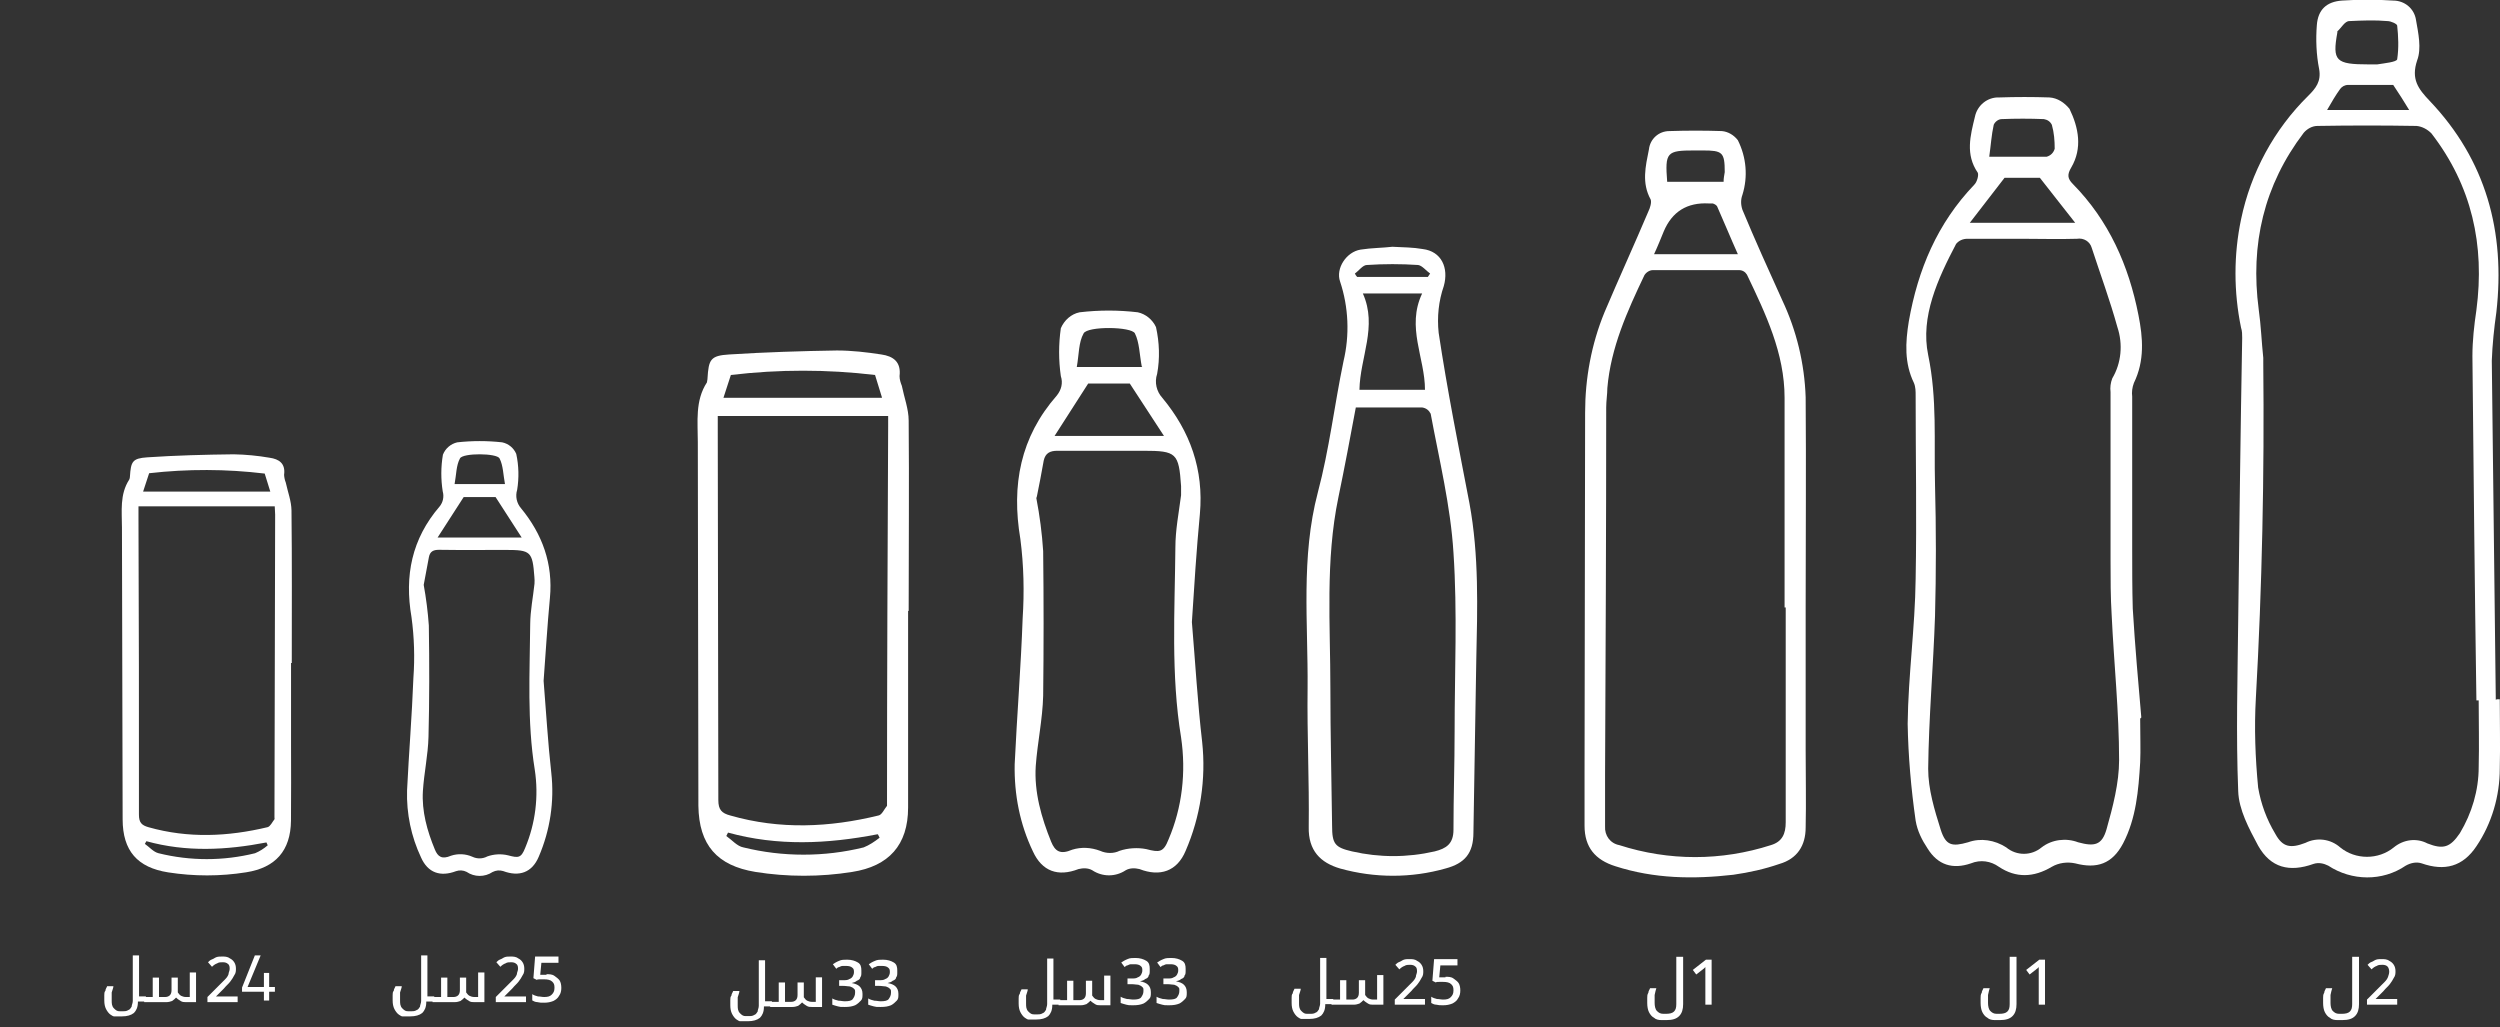
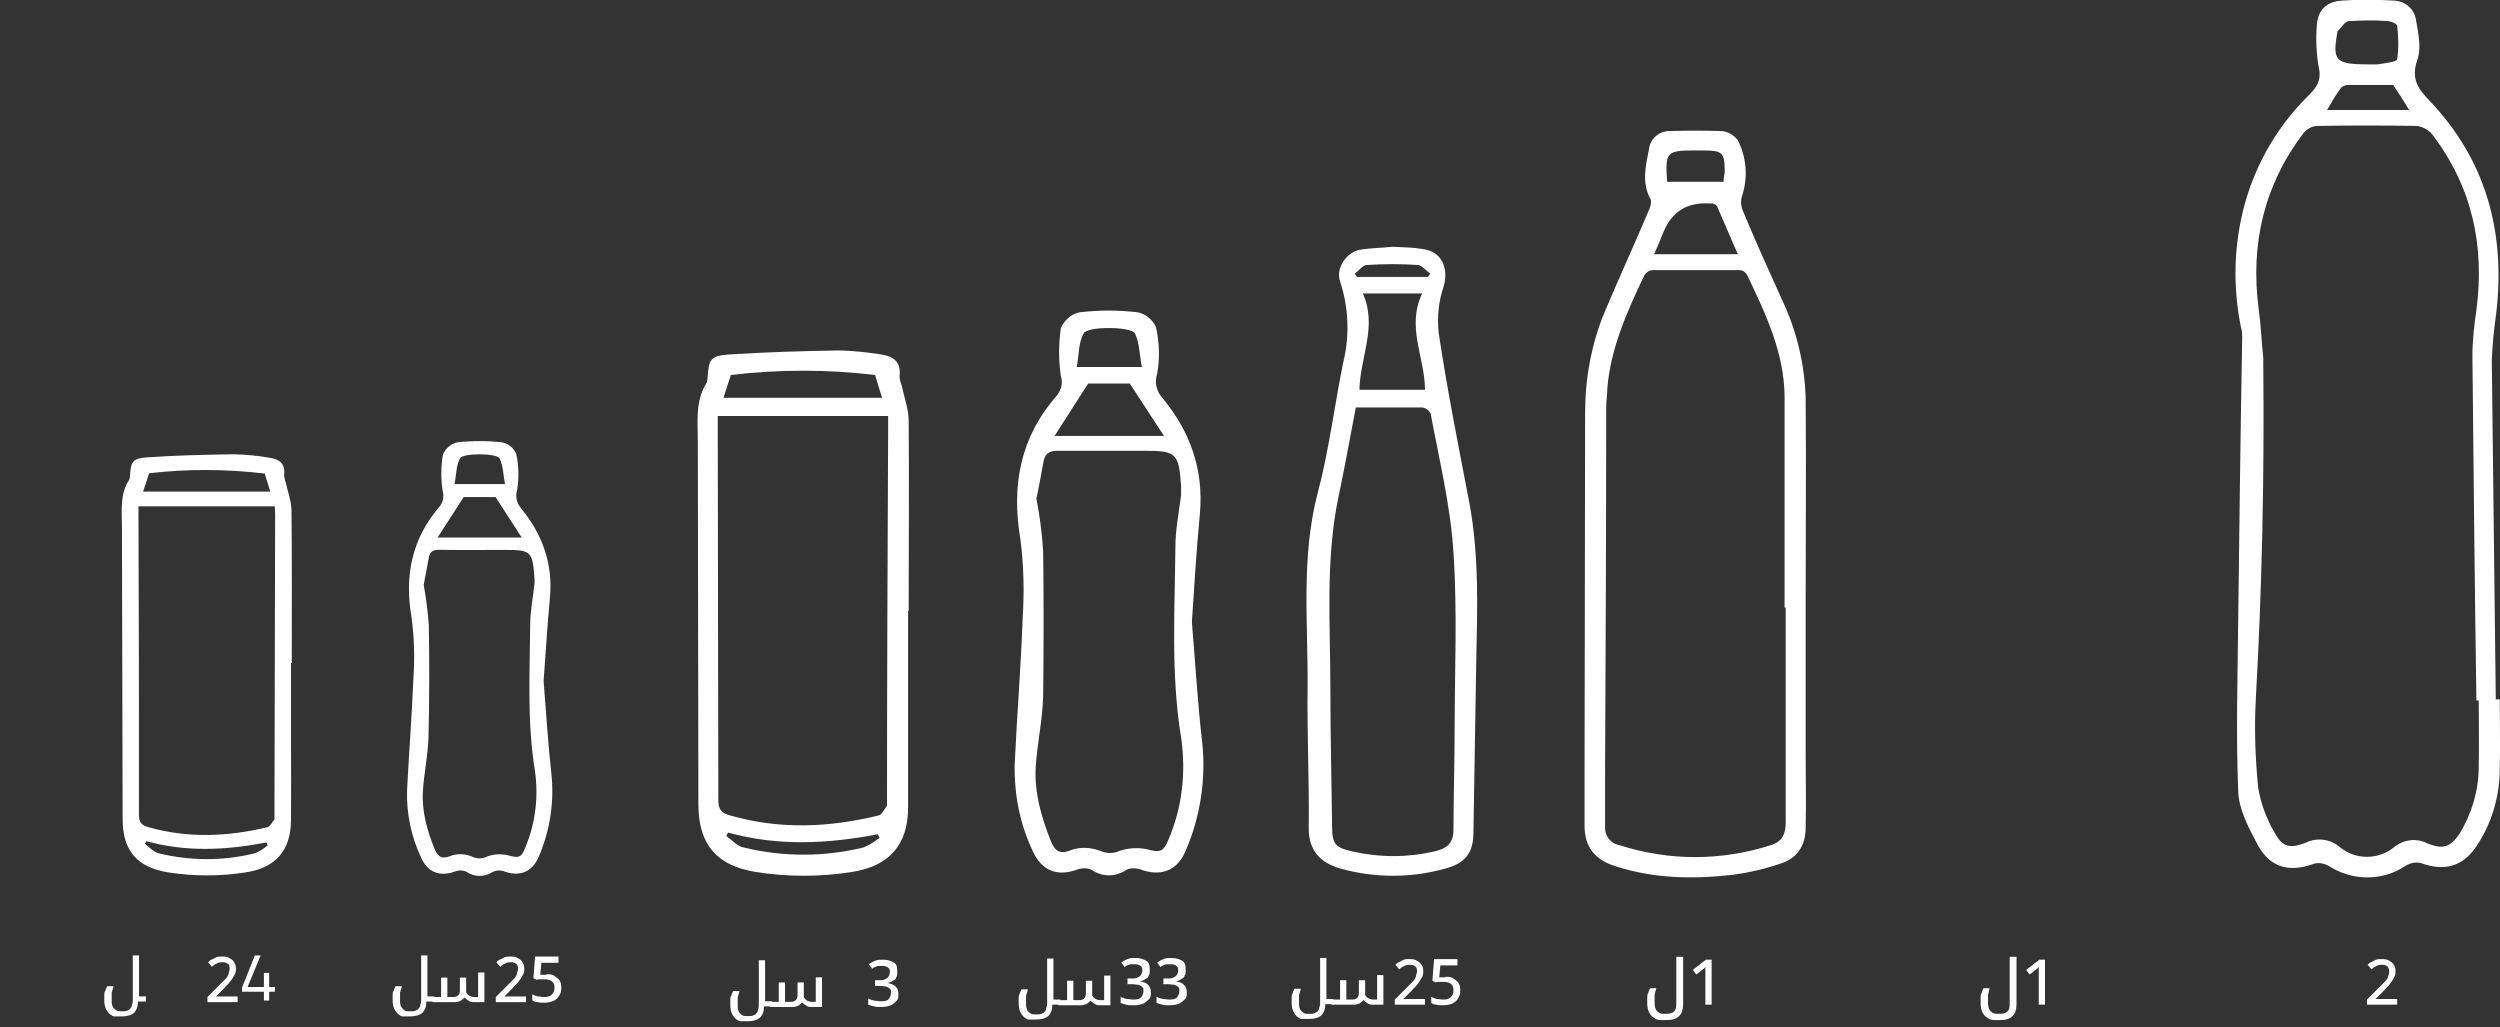
<svg xmlns="http://www.w3.org/2000/svg" id="Layer_1" data-name="Layer 1" viewBox="0 0 438.69 180.24">
  <rect x="0" y="0" width="438.69" height="180.24" fill="#333333" stroke="none" />
  <defs>
    <style>
      .cls-1 {
        fill: #fff;
      }
    </style>
  </defs>
  <g>
    <g>
      <g>
        <path class="cls-1" d="M92.3,175.85h-5.3v-.9l2.1-2.1c.4-.4.7-.7,1-1s.5-.6.6-.9c0-.3.2-.6.2-.9s0-.7-.3-.9c-.2-.2-.5-.3-.9-.3s-.7,0-1,.2c-.3.1-.6.3-.9.6l-.7-.8c.2-.2.4-.4.7-.5s.5-.3.8-.4.6-.1,1-.1.9,0,1.3.3c.4.2.6.4.8.7.2.3.3.7.3,1.1s0,.8-.3,1.2c-.2.4-.4.7-.7,1.1s-.7.7-1.1,1.2l-1.4,1.4h3.8v1.1h0v-.1Z" />
        <path class="cls-1" d="M95.9,170.95c.5,0,1,0,1.4.3s.7.5.9.8.3.8.3,1.3-.1,1-.4,1.4c-.2.4-.6.7-1,.9-.5.2-1,.3-1.6.3s-.8,0-1.2-.1c-.4,0-.7-.2-.9-.3v-1.1c.3.2.6.3,1,.4.4,0,.7.1,1.1.1.6,0,1-.1,1.3-.4.3-.3.5-.6.5-1.2s-.1-.8-.4-1.1c-.3-.3-.8-.4-1.4-.4h-.7c-.3,0-.5,0-.6.1l-.6-.3.3-3.8h4.1v1.1h-3l-.2,2.1h1.2-.1v-.1Z" />
      </g>
      <g>
        <path class="cls-1" d="M74.8,175.85c0,.9-.3,1.5-.7,1.9-.5.4-1.2.6-2.1.6h-1.4c-.2,0-.4-.2-.6-.3-.3-.2-.6-.6-.8-1s-.3-.9-.3-1.5v-.9c0-.3,0-.6.2-.8,0-.3.2-.5.3-.8h1.1c0,.3-.2.7-.3,1.1v1.4c0,.5,0,1,.4,1.4s.6.5,1,.5h.5c.4,0,.7,0,1-.2.3-.1.4-.3.6-.6,0-.3.2-.6.2-1v-8h1.1v7.2h1.2v.9h-1.4v.1Z" />
        <path class="cls-1" d="M83.2,175.85c-.3,0-.6,0-.9-.2s-.5-.3-.8-.6c-.2.2-.4.4-.7.6-.3.1-.6.2-1,.2h-3.9v-.9h1.5v-3.4h1.1v3.4h1.1c.3,0,.6-.1.8-.3.2-.2.3-.5.3-.9v-2.2h1.1v2.6c.2.3.4.5.6.6s.5.2.8.2h.7v-4.3h1.1v5.2h-1.8,0Z" />
      </g>
    </g>
    <g>
      <g>
        <path class="cls-1" d="M41.7,175.85h-5.3v-.9l2.1-2.1c.4-.4.7-.7,1-1s.5-.6.6-.9c0-.3.2-.6.2-.9s0-.7-.3-.9c-.2-.2-.5-.3-.9-.3s-.7,0-1,.2c-.3.1-.6.3-.9.6l-.7-.8c.2-.2.4-.4.7-.5s.5-.3.8-.4.6-.1,1-.1.9,0,1.3.3c.4.2.6.4.8.7.2.3.3.7.3,1.1s0,.8-.3,1.2c-.2.4-.4.7-.7,1.1s-.7.7-1.1,1.2l-1.4,1.4h3.8v1.1h0v-.1Z" />
        <path class="cls-1" d="M46.31,174.02h-3.84v-.72l2.25-5.65h1.02l-2.3,5.55h2.87v-2.47h.92v2.47h1.01v.82h-1.01v1.55h-.92v-1.55Z" />
      </g>
      <g>
        <path class="cls-1" d="M24.2,175.85c0,.9-.3,1.5-.7,1.9-.5.4-1.2.6-2.1.6h-1.4c-.2,0-.4-.2-.6-.3-.3-.2-.6-.6-.8-1s-.3-.9-.3-1.5v-.9c0-.3,0-.6.2-.8,0-.3.2-.5.3-.8h1.1c0,.3-.2.7-.3,1.1v1.4c0,.5,0,1,.4,1.4s.6.5,1,.5h.5c.4,0,.7,0,1-.2.3-.1.4-.3.6-.6,0-.3.2-.6.2-1v-8h1.1v7.2h1.2v.9h-1.4v.1Z" />
-         <path class="cls-1" d="M32.6,175.85c-.3,0-.6,0-.9-.2s-.5-.3-.8-.6c-.2.2-.4.4-.7.6-.3.1-.6.2-1,.2h-3.9v-.9h1.5v-3.4h1.1v3.4h1.1c.3,0,.6-.1.8-.3.2-.2.3-.5.3-.9v-2.2h1.1v2.6c.2.3.4.5.6.6s.5.2.8.2h.7v-4.3h1.1v5.2h-1.8,0Z" />
      </g>
    </g>
    <path class="cls-1" d="M51.19,116.34h-.12s0,14.28,0,14.28c0,4.46.04,8.93-.01,13.39-.06,5.27-2.72,8.26-7.88,9.06-4.53.72-9.14.72-13.67.01-5.41-.85-7.98-3.79-7.99-9.3-.05-17.06-.09-34.13-.12-51.19,0-2.87-.42-5.82,1.28-8.44.08-.16.12-.34.12-.52.17-2.65.43-3.2,3.05-3.38,5.04-.34,10.1-.47,15.16-.53,2.11.04,4.21.24,6.29.6,1.67.23,2.83,1.01,2.55,3.01.03.47.13.93.3,1.36.35,1.63.98,3.25,1,4.88.1,8.92.05,17.85.05,26.77M24.3,88.85v2.24c.07,17.29.1,34.58.08,51.87,0,1.34.44,1.85,1.69,2.2,6.97,1.97,13.93,1.65,20.88-.01.48-.12.82-.89,1.2-1.37.06-.07.01-.23.01-.36.04-17.71.08-35.42.12-53.13,0-.35-.04-.7-.07-1.44h-23.92ZM47.43,86.26c-.3-.95-.59-1.9-.98-3.16-6.73-.81-13.54-.83-20.28-.06-.39,1.18-.73,2.22-1.06,3.23h22.32M46.74,147.83c-7.04,1.36-14.06,1.72-21.05-.22l-.27.47c.8.56,1.52,1.43,2.4,1.64,5.56,1.38,11.38,1.38,16.94,0,.81-.34,1.55-.81,2.22-1.39l-.23-.51" />
    <path class="cls-1" d="M95.39,119.47c.45,5.48.75,10.83,1.35,16.16.56,5.02-.21,10.09-2.21,14.72-1.17,2.77-3.43,3.55-6.24,2.5-.62-.19-1.28-.13-1.86.17-1.38.92-3.19.91-4.56-.03-.58-.29-1.24-.33-1.85-.12-2.74,1.04-4.94.3-6.14-2.41-1.73-3.67-2.57-7.71-2.45-11.77.32-6.57.86-13.12,1.11-19.69.26-3.57.15-7.16-.33-10.7-1.26-7.3.06-13.75,4.92-19.41.61-.74.82-1.73.56-2.65-.34-2.14-.33-4.32.03-6.45.43-1.1,1.38-1.91,2.52-2.17,2.62-.29,5.26-.29,7.88,0,1.11.23,2.03.99,2.47,2.03.45,2.07.5,4.21.16,6.3-.35,1.13-.09,2.36.69,3.25,3.74,4.56,5.62,9.73,5.06,15.71-.46,4.87-.75,9.76-1.11,14.57M74.35,102.63c.43,2.36.73,4.74.9,7.13.1,6.52.11,13.05-.06,19.57-.08,3.16-.78,6.3-.98,9.46-.22,3.57.74,6.98,2.09,10.26.52,1.28,1.24,1.8,2.84,1.11,1.23-.41,2.57-.34,3.75.18.84.4,1.81.38,2.63-.06,1.17-.41,2.43-.48,3.63-.19,1.8.48,2.29.5,3-1.29,1.82-4.33,2.4-9.09,1.69-13.73-1.37-8.49-.87-17.05-.8-25.59.02-2.35.5-4.69.75-7.04.03-.4.02-.81-.02-1.21-.33-4.46-.63-4.73-5.06-4.73-3.87,0-7.74.04-11.61-.02-1.04-.02-1.65.28-1.84,1.3-.32,1.69-.63,3.38-.91,4.86M81.36,87.23l-4.57,7.09h14.75s-4.58-7.1-4.58-7.1h-5.61M88.61,84.94c-.31-1.62-.3-3.23-.95-4.5-.48-.94-6.41-.98-6.94-.01-.68,1.24-.64,2.87-.95,4.51h8.84" />
  </g>
  <g>
    <g>
      <path class="cls-1" d="M438.15,122.7h.5c0,4.1.1,8.1,0,12.2,0,4.8-1.4,9.6-4.1,13.6-2.4,3.6-5.6,4.4-9.6,3-.9-.3-1.9-.1-2.8.4-4.1,2.8-9.5,2.7-13.6,0-.8-.4-1.7-.6-2.6-.3-4.2,1.5-7.5.7-9.7-3.2-1.6-3-3.4-6.3-3.5-9.6-.4-10-.1-19.9,0-29.9.2-16.5.4-33,.7-49.6,0-.6,0-1.2-.2-1.8-1.3-6.3-1.3-12.8,0-19,1.7-8.2,5.8-15.8,11.8-21.7,1.3-1.3,2.3-2.5,1.9-4.7-.5-2.5-.6-5.2-.4-7.7.2-2.7,1.7-4.1,4.4-4.3,3-.2,6-.2,9,0,2,0,3.7,1.4,4,3.4.4,2.3,1,5,.2,7.1-1.1,3.3.2,5,2.2,7.1,9.9,10.4,13.3,23,11.7,37.1-.4,2.8-.7,5.7-.8,8.5.2,19.8.5,39.6.7,59.5M434.55,122.9c-.3-20.1-.5-40.3-.7-60.4,0-2.7.3-5.4.7-8.1,1.5-11.4-.8-21.8-7.9-31-.7-.7-1.6-1.2-2.6-1.3-5.8-.1-11.6-.1-17.4,0-.9,0-1.8.5-2.4,1.2-7,9.2-9.4,19.6-7.9,31,.4,2.8.5,5.7.8,8.5v.9c.2,19.6-.2,39.2-1.3,58.8-.3,5.2-.1,10.5.4,15.7.5,2.9,1.5,5.6,3,8.1,1.3,2.4,2.7,2.6,5.3,1.6,2-1,4.4-.7,6.1.8,2.7,2.2,6.7,2.2,9.4,0,1.7-1.4,4-1.7,5.9-.7,2.8,1.1,4,.7,5.7-1.8,2.1-3.5,3.3-7.5,3.3-11.6.1-3.9,0-7.8,0-11.7h-.5M415.55,11.3h1.6c1.2-.2,3.4-.4,3.5-.9.3-2,.2-4,0-5.9,0-.3-1.1-.8-1.7-.8-2.2-.2-4.5-.1-6.7,0-.8,0-1.4,1.2-2.1,1.8v.2c-.9,5-.3,5.6,5.5,5.6M419.95,14.9h-7.9c-.6,0-1.1.3-1.4.7-.8,1.1-1.5,2.3-2.3,3.7h14.4c-.9-1.5-1.8-2.9-2.8-4.4" />
-       <path class="cls-1" d="M375.55,126.1c0,3.2.1,5.4,0,7.7-.3,4.9-.7,9.8-3,14.2-1.9,3.6-4.6,4.5-8.4,3.5-1.4-.3-2.9-.1-4.1.6-3.2,1.9-6.3,2-9.3,0-1.4-1-3.2-1.3-4.9-.6-3.2,1.1-5.8.3-7.6-2.6-1-1.5-1.8-3.1-2.1-4.9-.8-5.6-1.3-11.3-1.4-17,.1-8.5,1.3-16.9,1.4-25.4.2-10.7,0-21.5,0-32.2,0-.7,0-1.5-.3-2.2-1.7-3.5-1.5-7.1-.9-10.8,1.6-9.1,5-17.2,11.5-24,.5-.5.8-1.7.6-2.1-2.2-3.2-1.3-6.5-.5-9.8.4-2,2.2-3.5,4.3-3.4,2.9-.1,5.9-.1,8.8,0,1.4.1,2.6.9,3.5,2,1.6,3.3,2.3,6.9.3,10.3-.7,1.2-.7,1.9.3,2.9,6.3,6.4,9.8,14.3,11.5,23,.8,4,1.1,8-.8,11.9-.3.8-.4,1.6-.3,2.4v26.6c0,3.5,0,7.1.1,10.6.4,6.7,1,13.3,1.5,19.1M354.75,41.9h-9.5c-.8,0-1.5.3-2,.9-3.2,6.1-6.3,12.8-4.9,19.5,1.6,7.7,1,15.2,1.2,22.8.2,7.7.2,15.3,0,23-.3,8.9-1.1,17.8-1.2,26.8,0,3.6,1.1,7.2,2.2,10.7.9,2.8,2,3,4.8,2.2,2.2-.8,4.7-.4,6.7.9,1.8,1.5,4.4,1.5,6.2,0,1.8-1.4,4.3-1.7,6.4-.9,2.9.8,4.2.5,5-2.3,1.1-3.9,2.2-8.1,2.2-12.1,0-8.5-.9-16.9-1.3-25.4-.2-3.2-.2-6.5-.2-9.7v-29.5c-.1-.8,0-1.6.3-2.4,1.6-2.7,1.9-6,.9-9-1.3-4.7-3-9.3-4.5-13.9-.3-1.1-1.4-1.8-2.6-1.6-3.2.1-6.5,0-9.7,0M351.75,31.2l-6.1,7.9h18.5c-2-2.5-3.9-5-6.2-7.9h-6.2M349.05,27.5h10.1c.7-.2,1.2-.7,1.4-1.4,0-1.4-.1-2.8-.5-4.2-.3-.6-.8-.9-1.4-1-2.5-.1-4.9-.1-7.4,0-.6,0-1.2.5-1.4,1-.4,1.8-.5,3.6-.8,5.7" />
      <path class="cls-1" d="M316.75,106.7h.1v25c0,4.5.1,9,0,13.5,0,3.2-1.5,5.5-4.6,6.4-2.6.9-5.3,1.5-8.1,1.9-7,.8-13.9.7-20.7-1.5-3.5-1.1-5.4-3.3-5.4-7.1v-9.2c0-21.1.1-42.2.1-63.3,0-6,1.1-12,3.4-17.6,2.5-5.9,5.2-11.8,7.7-17.7.3-.6.6-1.6.4-2.1-1.6-2.9-.9-5.8-.3-8.8.2-1.8,1.7-3.2,3.6-3.2,3.1-.1,6.1-.1,9.2,0,1.1.1,2.1.7,2.8,1.6,1.5,3,1.8,6.4.8,9.6-.3.8-.3,1.7,0,2.6,2.2,5.3,4.6,10.6,7,15.9,2.5,5.3,3.9,11.1,4.1,17,.1,12.3,0,24.6,0,37M313.15,106.8v-37c0-7.8-3.3-14.7-6.6-21.6-.3-.5-.8-.8-1.4-.8h-15.1c-.6,0-1.2.4-1.5.9-3,6.3-5.9,12.7-6.5,19.8,0,1.1-.2,2.2-.2,3.4,0,21.5-.1,43-.2,64.5v9c-.1,1.6.9,3,2.5,3.3,8.7,2.8,17.9,2.8,26.6,0,2-.6,2.6-2,2.6-4v-37.7h-.2M304.95,44.6c-1.3-2.9-2.4-5.6-3.6-8.3-.1-.3-.5-.5-.8-.6h-.7c-3.8-.2-6.43,1.43-7.9,4.9-.5,1.2-1,2.5-1.7,4h14.8-.1ZM302.45,31.9c0-.6.1-1.1.2-1.7,0-3.5-.4-3.8-3.9-3.8h-1.4c-4.9,0-5.2.3-4.8,5.5h9.9Z" />
      <path class="cls-1" d="M159.45,107.2h-.1v34.5c0,6.6-3.4,10.3-9.8,11.3-5.6.9-11.4.9-17,0-6.7-1.1-9.9-4.7-10-11.6,0-21.3-.1-42.5-.1-63.8,0-3.6-.5-7.3,1.6-10.5,0-.2.1-.4.1-.7.2-3.3.5-4,3.8-4.2,6.3-.4,12.6-.6,18.9-.7,2.6,0,5.2.3,7.8.7,2.1.3,3.5,1.3,3.2,3.8,0,.6.2,1.2.4,1.7.4,2,1.2,4.1,1.2,6.1.1,11.1,0,22.3,0,33.4M125.95,72.9v2.8c0,21.6.1,43.1.1,64.7,0,1.7.6,2.3,2.1,2.7,8.7,2.5,17.4,2.1,26,0,.6-.1,1-1.1,1.5-1.7v-.4c0-22.1.1-44.2.2-66.2v-1.8h-29.9v-.1ZM154.75,69.7l-1.2-3.9c-8.4-1-16.9-1-25.3,0-.5,1.5-.9,2.8-1.3,4h27.8M153.95,146.4c-8.8,1.7-17.5,2.1-26.2-.3l-.3.6c1,.7,1.9,1.8,3,2,6.9,1.7,14.2,1.7,21.1,0,1-.4,1.9-1,2.8-1.7l-.3-.6" />
      <path class="cls-1" d="M244.25,43.3c2,.1,3.7.1,5.4.4,3.3.4,4.6,3.3,3.7,6.5-.9,2.6-1.2,5.4-.9,8.2,1.5,10,3.5,20,5.4,29.9,1.7,9.2,1.4,18.4,1.2,27.6-.2,10.1-.3,20.1-.5,30.2,0,3.6-1.5,5.4-4.9,6.3-6,1.7-12.4,1.7-18.5,0-3.4-1-5.6-3.1-5.5-7.3.1-8.1-.3-16.2-.2-24.3.1-11.5-1.2-23,1.8-34.4,2-7.5,2.9-15.3,4.5-23,1.1-4.6.9-9.5-.6-14-.8-2.3,1.1-5.2,3.6-5.6,1.9-.3,3.9-.3,5.6-.5M237.95,71.3c-1,5.4-2,10.7-3.1,16-2.3,11.1-1.4,22.3-1.4,33.5,0,8,.2,16.1.3,24.1,0,3.2.5,3.8,3.5,4.5,4.8,1.1,9.7,1.1,14.5,0,2-.5,3.3-1.3,3.3-3.8,0-5.8.2-11.6.2-17.3,0-10.4.5-20.9-.2-31.3-.5-8.2-2.5-16.3-4-24.4-.3-.6-.8-1-1.5-1.1h-11.7M239.15,51.5c2.6,5.8-.5,11.2-.6,16.9h11.5c0-5.6-3.3-11-.5-16.9h-10.4ZM250.95,48c-.7-.5-1.4-1.4-2.1-1.5-3-.2-6-.2-9,0-.7,0-1.4,1-2.1,1.5.1.2.2.4.4.6h12.4l.4-.6" />
      <path class="cls-1" d="M209.15,109.2c.6,7.1,1,14.1,1.8,21,.7,6.5-.3,13.1-2.9,19.1-1.5,3.6-4.5,4.6-8.1,3.2-.8-.2-1.7-.2-2.4.2-1.8,1.2-4.1,1.2-5.9,0-.7-.4-1.6-.4-2.4-.2-3.6,1.4-6.4.4-8-3.1-2.3-4.8-3.3-10-3.2-15.3.4-8.5,1.1-17.1,1.4-25.6.3-4.6.2-9.3-.4-13.9-1.6-9.5,0-17.9,6.4-25.2.8-1,1.1-2.2.7-3.4-.4-2.8-.4-5.6,0-8.4.6-1.4,1.8-2.5,3.3-2.8,3.4-.4,6.8-.4,10.2,0,1.4.3,2.6,1.3,3.2,2.6.6,2.7.7,5.5.2,8.2-.5,1.5-.1,3.1.9,4.2,4.9,5.9,7.3,12.6,6.6,20.4-.6,6.3-1,12.7-1.4,18.9M181.85,87.4c.6,3.1,1,6.2,1.2,9.3.1,8.5.1,17,0,25.4-.1,4.1-1,8.2-1.3,12.3-.3,4.6,1,9.1,2.7,13.3.7,1.7,1.6,2.3,3.7,1.4,1.6-.5,3.3-.4,4.9.2,1.1.5,2.4.5,3.4,0,1.5-.5,3.2-.6,4.7-.3,2.3.6,3,.6,3.9-1.7,2.4-5.6,3.1-11.8,2.2-17.9-1.8-11-1.1-22.2-1-33.3,0-3.1.6-6.1,1-9.2v-1.6c-.4-5.8-.8-6.2-6.6-6.2h-15.1c-1.3,0-2.1.4-2.4,1.7-.4,2.2-.8,4.4-1.2,6.3M190.95,67.3l-5.9,9.2h19.2l-6-9.2h-7.3M200.35,64.3c-.4-2.1-.4-4.2-1.2-5.8-.6-1.2-8.3-1.3-9,0-.9,1.6-.8,3.7-1.2,5.9h11.5" />
    </g>
    <g>
      <g>
-         <path class="cls-1" d="M410.15,179c-.5,0-1-.1-1.3-.4-.4-.2-.7-.6-.9-1-.2-.4-.3-1-.3-1.6v-.9c0-.3,0-.6.2-.9,0-.3.2-.5.3-.8h1.1c-.1.3-.2.7-.3,1.2v1.4c0,.5.1,1.1.4,1.4.3.3.6.5,1.1.5h.5c.6,0,1.1-.1,1.4-.4.3-.3.4-.7.4-1.3v-8.3h1.2v8.3c0,.9-.2,1.6-.7,2.1s-1.2.7-2.2.7h-.9Z" />
        <path class="cls-1" d="M420.65,176.3h-5.3v-.9l2.1-2.1c.4-.4.7-.7,1-1s.5-.6.6-.9c.1-.3.2-.6.2-.9s-.1-.7-.3-.9c-.2-.2-.5-.3-.9-.3s-.7,0-1,.2c-.3.1-.6.3-.9.6l-.7-.8c.2-.2.4-.4.7-.5s.5-.3.8-.4.6-.1,1-.1.9,0,1.3.3c.4.2.6.4.8.7.2.3.3.7.3,1.1s0,.8-.3,1.2c-.2.4-.4.7-.7,1.1s-.7.7-1.1,1.2l-1.4,1.4h3.8v1.1h0v-.1Z" />
      </g>
      <g>
        <path class="cls-1" d="M350.05,179c-.5,0-1-.1-1.3-.4-.4-.2-.7-.6-.9-1s-.3-1-.3-1.6v-.9c0-.3,0-.6.2-.9,0-.3.2-.5.3-.8h1.1c-.1.3-.2.7-.3,1.2v1.4c0,.5.1,1.1.4,1.4s.6.5,1.1.5h.5c.6,0,1.1-.1,1.4-.4s.4-.7.4-1.3v-8.3h1.2v8.3c0,.9-.2,1.6-.7,2.1s-1.2.7-2.2.7h-.9Z" />
        <path class="cls-1" d="M358.95,176.3h-1.2v-6.6l-.3.3c-.1,0-.2.2-.4.3l-.9.7-.6-.8,2.3-1.8h1v7.9h.1Z" />
      </g>
      <g>
        <path class="cls-1" d="M291.55,179c-.5,0-1-.1-1.3-.4-.4-.2-.7-.6-.9-1s-.3-1-.3-1.6v-.9c0-.3,0-.6.2-.9,0-.3.2-.5.3-.8h1.1c-.1.3-.2.7-.3,1.2v1.4c0,.5.1,1.1.4,1.4s.6.5,1.1.5h.5c.6,0,1.1-.1,1.4-.4s.4-.7.4-1.3v-8.3h1.2v8.3c0,.9-.2,1.6-.7,2.1s-1.2.7-2.2.7h-.9Z" />
        <path class="cls-1" d="M300.45,176.3h-1.2v-6.6l-.3.3c-.1,0-.2.2-.4.3l-.9.7-.6-.8,2.3-1.8h1v7.9h.1Z" />
      </g>
      <g>
        <g>
          <path class="cls-1" d="M250.05,176.3h-5.3v-.9l2.1-2.1c.4-.4.7-.7,1-1s.5-.6.6-.9c0-.3.2-.6.2-.9s0-.7-.3-.9c-.2-.2-.5-.3-.9-.3s-.7,0-1,.2c-.3.1-.6.3-.9.6l-.7-.8c.2-.2.4-.4.7-.5s.5-.3.8-.4.6-.1,1-.1.9,0,1.3.3c.4.2.6.4.8.7.2.3.3.7.3,1.1s0,.8-.3,1.2c-.2.4-.4.7-.7,1.1s-.7.7-1.1,1.2l-1.4,1.4h3.8v1.1h0v-.1Z" />
          <path class="cls-1" d="M253.65,171.4c.5,0,1,0,1.4.3s.7.5.9.8.3.8.3,1.3-.1,1-.4,1.4c-.2.4-.6.7-1,.9-.5.2-1,.3-1.6.3s-.8,0-1.2-.1c-.4,0-.7-.2-.9-.3v-1.1c.3.2.6.3,1,.4.4,0,.7.1,1.1.1.6,0,1-.1,1.3-.4.3-.3.5-.6.5-1.2s-.1-.8-.4-1.1c-.3-.3-.8-.4-1.4-.4h-.7c-.3,0-.5,0-.6.1l-.6-.3.3-3.8h4.1v1.1h-3l-.2,2.1h1.2-.1v-.1Z" />
        </g>
        <g>
          <path class="cls-1" d="M232.55,176.3c0,.9-.3,1.5-.7,1.9-.5.4-1.2.6-2.1.6h-1.4c-.2,0-.4-.2-.6-.3-.3-.2-.6-.6-.8-1s-.3-.9-.3-1.5v-.9c0-.3,0-.6.2-.8,0-.3.2-.5.3-.8h1.1c0,.3-.2.7-.3,1.1v1.4c0,.5,0,1,.4,1.4s.6.5,1,.5h.5c.4,0,.7,0,1-.2.3-.1.4-.3.6-.6,0-.3.2-.6.2-1v-8h1.1v7.2h1.2v.9h-1.4v.1Z" />
          <path class="cls-1" d="M240.95,176.3c-.3,0-.6,0-.9-.2s-.5-.3-.8-.6c-.2.2-.4.4-.7.6-.3.1-.6.2-1,.2h-3.9v-.9h1.5v-3.4h1.1v3.4h1.1c.3,0,.6-.1.8-.3.2-.2.3-.5.3-.9v-2.2h1.1v2.6c.2.3.4.5.6.6s.5.2.8.2h.7v-4.3h1.1v5.2h-1.8,0Z" />
        </g>
      </g>
      <g>
        <g>
          <path class="cls-1" d="M201.75,170.3c0,.4,0,.7-.2.9,0,.3-.3.5-.6.6-.2.2-.5.3-.9.4h0c.6.1,1.1.3,1.4.6s.5.7.5,1.3,0,.9-.3,1.2-.6.6-1,.8c-.5.2-1,.3-1.8.3s-.8,0-1.2-.1-.7-.2-1-.3v-1.1c.3.2.7.3,1.1.4.4,0,.7.1,1.1.1.7,0,1.2-.1,1.4-.4s.4-.6.4-1.1,0-.5-.2-.7-.4-.3-.7-.4c-.3,0-.7-.1-1.2-.1h-.7v-1h.7c.5,0,.8,0,1.1-.2.3-.1.5-.3.6-.5s.2-.4.2-.7,0-.6-.3-.8c-.2-.2-.6-.3-1-.3h-.7c-.2,0-.4.1-.6.2-.2,0-.4.2-.5.3l-.6-.8c.3-.2.6-.4,1.1-.6.4-.2.9-.2,1.4-.2.8,0,1.4.2,1.9.5s.6.8.6,1.4v.3h0Z" />
          <path class="cls-1" d="M208.05,170.3c0,.4,0,.7-.2.9,0,.3-.3.5-.6.6-.2.2-.5.3-.9.4h0c.6.1,1.1.3,1.4.6s.5.7.5,1.3,0,.9-.3,1.2-.6.6-1,.8c-.5.2-1,.3-1.8.3s-.8,0-1.2-.1-.7-.2-1-.3v-1.1c.3.2.7.3,1.1.4.4,0,.7.1,1.1.1.7,0,1.2-.1,1.4-.4s.4-.6.4-1.1,0-.5-.2-.7-.4-.3-.7-.4c-.3,0-.7-.1-1.2-.1h-.7v-1h.7c.5,0,.8,0,1.1-.2.3-.1.5-.3.6-.5s.2-.4.2-.7,0-.6-.3-.8c-.2-.2-.6-.3-1-.3h-.7c-.2,0-.4.1-.6.2-.2,0-.4.2-.5.3l-.6-.8c.3-.2.6-.4,1.1-.6.4-.2.9-.2,1.4-.2.8,0,1.4.2,1.9.5s.6.8.6,1.4v.3h0Z" />
        </g>
        <g>
          <path class="cls-1" d="M184.65,176.4c0,.9-.3,1.5-.7,1.9-.5.4-1.2.6-2.1.6h-1.4c-.2,0-.4-.2-.6-.3-.3-.2-.6-.6-.8-1s-.3-.9-.3-1.5v-.9c0-.3,0-.6.2-.8,0-.3.2-.5.3-.8h1.1c0,.3-.2.7-.3,1.1v1.4c0,.5,0,1,.4,1.4s.6.5,1,.5h.5c.4,0,.7,0,1-.2.3-.1.4-.3.6-.6,0-.3.2-.6.2-1v-8h1.1v7.2h1.2v.9h-1.4v.1Z" />
          <path class="cls-1" d="M193.05,176.4c-.3,0-.6,0-.9-.2s-.5-.3-.8-.6c-.2.2-.4.4-.7.6-.3.1-.6.2-1,.2h-3.9v-.9h1.5v-3.4h1.1v3.4h1.1c.3,0,.6-.1.8-.3.2-.2.3-.5.3-.9v-2.2h1.1v2.6c.2.3.4.5.6.6s.5.2.8.2h.7v-4.3h1.1v5.2h-1.8,0Z" />
        </g>
      </g>
      <g>
        <g>
-           <path class="cls-1" d="M151.15,170.6c0,.4,0,.7-.2.9,0,.3-.3.5-.6.6-.2.2-.5.3-.9.4h0c.6.1,1.1.3,1.4.6s.5.7.5,1.3,0,.9-.3,1.2-.6.6-1,.8c-.5.2-1,.3-1.8.3s-.8,0-1.2-.1-.7-.2-1-.3v-1.1c.3.2.7.3,1.1.4.4,0,.7.1,1.1.1.7,0,1.2-.1,1.4-.4s.4-.6.4-1.1,0-.5-.2-.7-.4-.3-.7-.4c-.3,0-.7-.1-1.2-.1h-.7v-1h.7c.5,0,.8,0,1.1-.2.3-.1.5-.3.6-.5s.2-.4.2-.7,0-.6-.3-.8c-.2-.2-.6-.3-1-.3h-.7c-.2,0-.4.1-.6.2-.2,0-.4.2-.5.3l-.6-.8c.3-.2.6-.4,1.1-.6.4-.2.9-.2,1.4-.2.8,0,1.4.2,1.9.5s.6.8.6,1.4v.3h0Z" />
          <path class="cls-1" d="M157.45,170.6c0,.4,0,.7-.2.9,0,.3-.3.5-.6.6-.2.2-.5.3-.9.4h0c.6.1,1.1.3,1.4.6s.5.7.5,1.3,0,.9-.3,1.2-.6.6-1,.8c-.5.2-1,.3-1.8.3s-.8,0-1.2-.1-.7-.2-1-.3v-1.1c.3.2.7.3,1.1.4.4,0,.7.1,1.1.1.7,0,1.2-.1,1.4-.4s.4-.6.4-1.1,0-.5-.2-.7-.4-.3-.7-.4c-.3,0-.7-.1-1.2-.1h-.7v-1h.7c.5,0,.8,0,1.1-.2.3-.1.5-.3.6-.5s.2-.4.2-.7,0-.6-.3-.8c-.2-.2-.6-.3-1-.3h-.7c-.2,0-.4.1-.6.2-.2,0-.4.2-.5.3l-.6-.8c.3-.2.6-.4,1.1-.6.4-.2.9-.2,1.4-.2.8,0,1.4.2,1.9.5s.6.8.6,1.4v.3h0Z" />
        </g>
        <g>
          <path class="cls-1" d="M134.05,176.7c0,.9-.3,1.5-.7,1.9-.5.4-1.2.6-2.1.6h-1.4c-.2,0-.4-.2-.6-.3-.3-.2-.6-.6-.8-1s-.3-.9-.3-1.5v-.9c0-.3,0-.6.2-.8,0-.3.2-.5.3-.8h1.1c0,.3-.2.7-.3,1.1v1.4c0,.5,0,1,.4,1.4.4.4.6.5,1,.5h.5c.4,0,.7,0,1-.2.3-.1.4-.3.6-.6,0-.3.2-.6.2-1v-8h1.1v7.2h1.2v.9h-1.4v.1Z" />
          <path class="cls-1" d="M142.45,176.7c-.3,0-.6,0-.9-.2s-.5-.3-.8-.6c-.2.2-.4.4-.7.6-.3.1-.6.2-1,.2h-3.9v-.9h1.5v-3.4h1.1v3.4h1.1c.3,0,.6-.1.8-.3.2-.2.3-.5.3-.9v-2.2h1.1v2.6c.2.3.4.5.6.6s.5.2.8.2h.7v-4.3h1.1v5.2h-1.8Z" />
        </g>
      </g>
    </g>
  </g>
</svg>